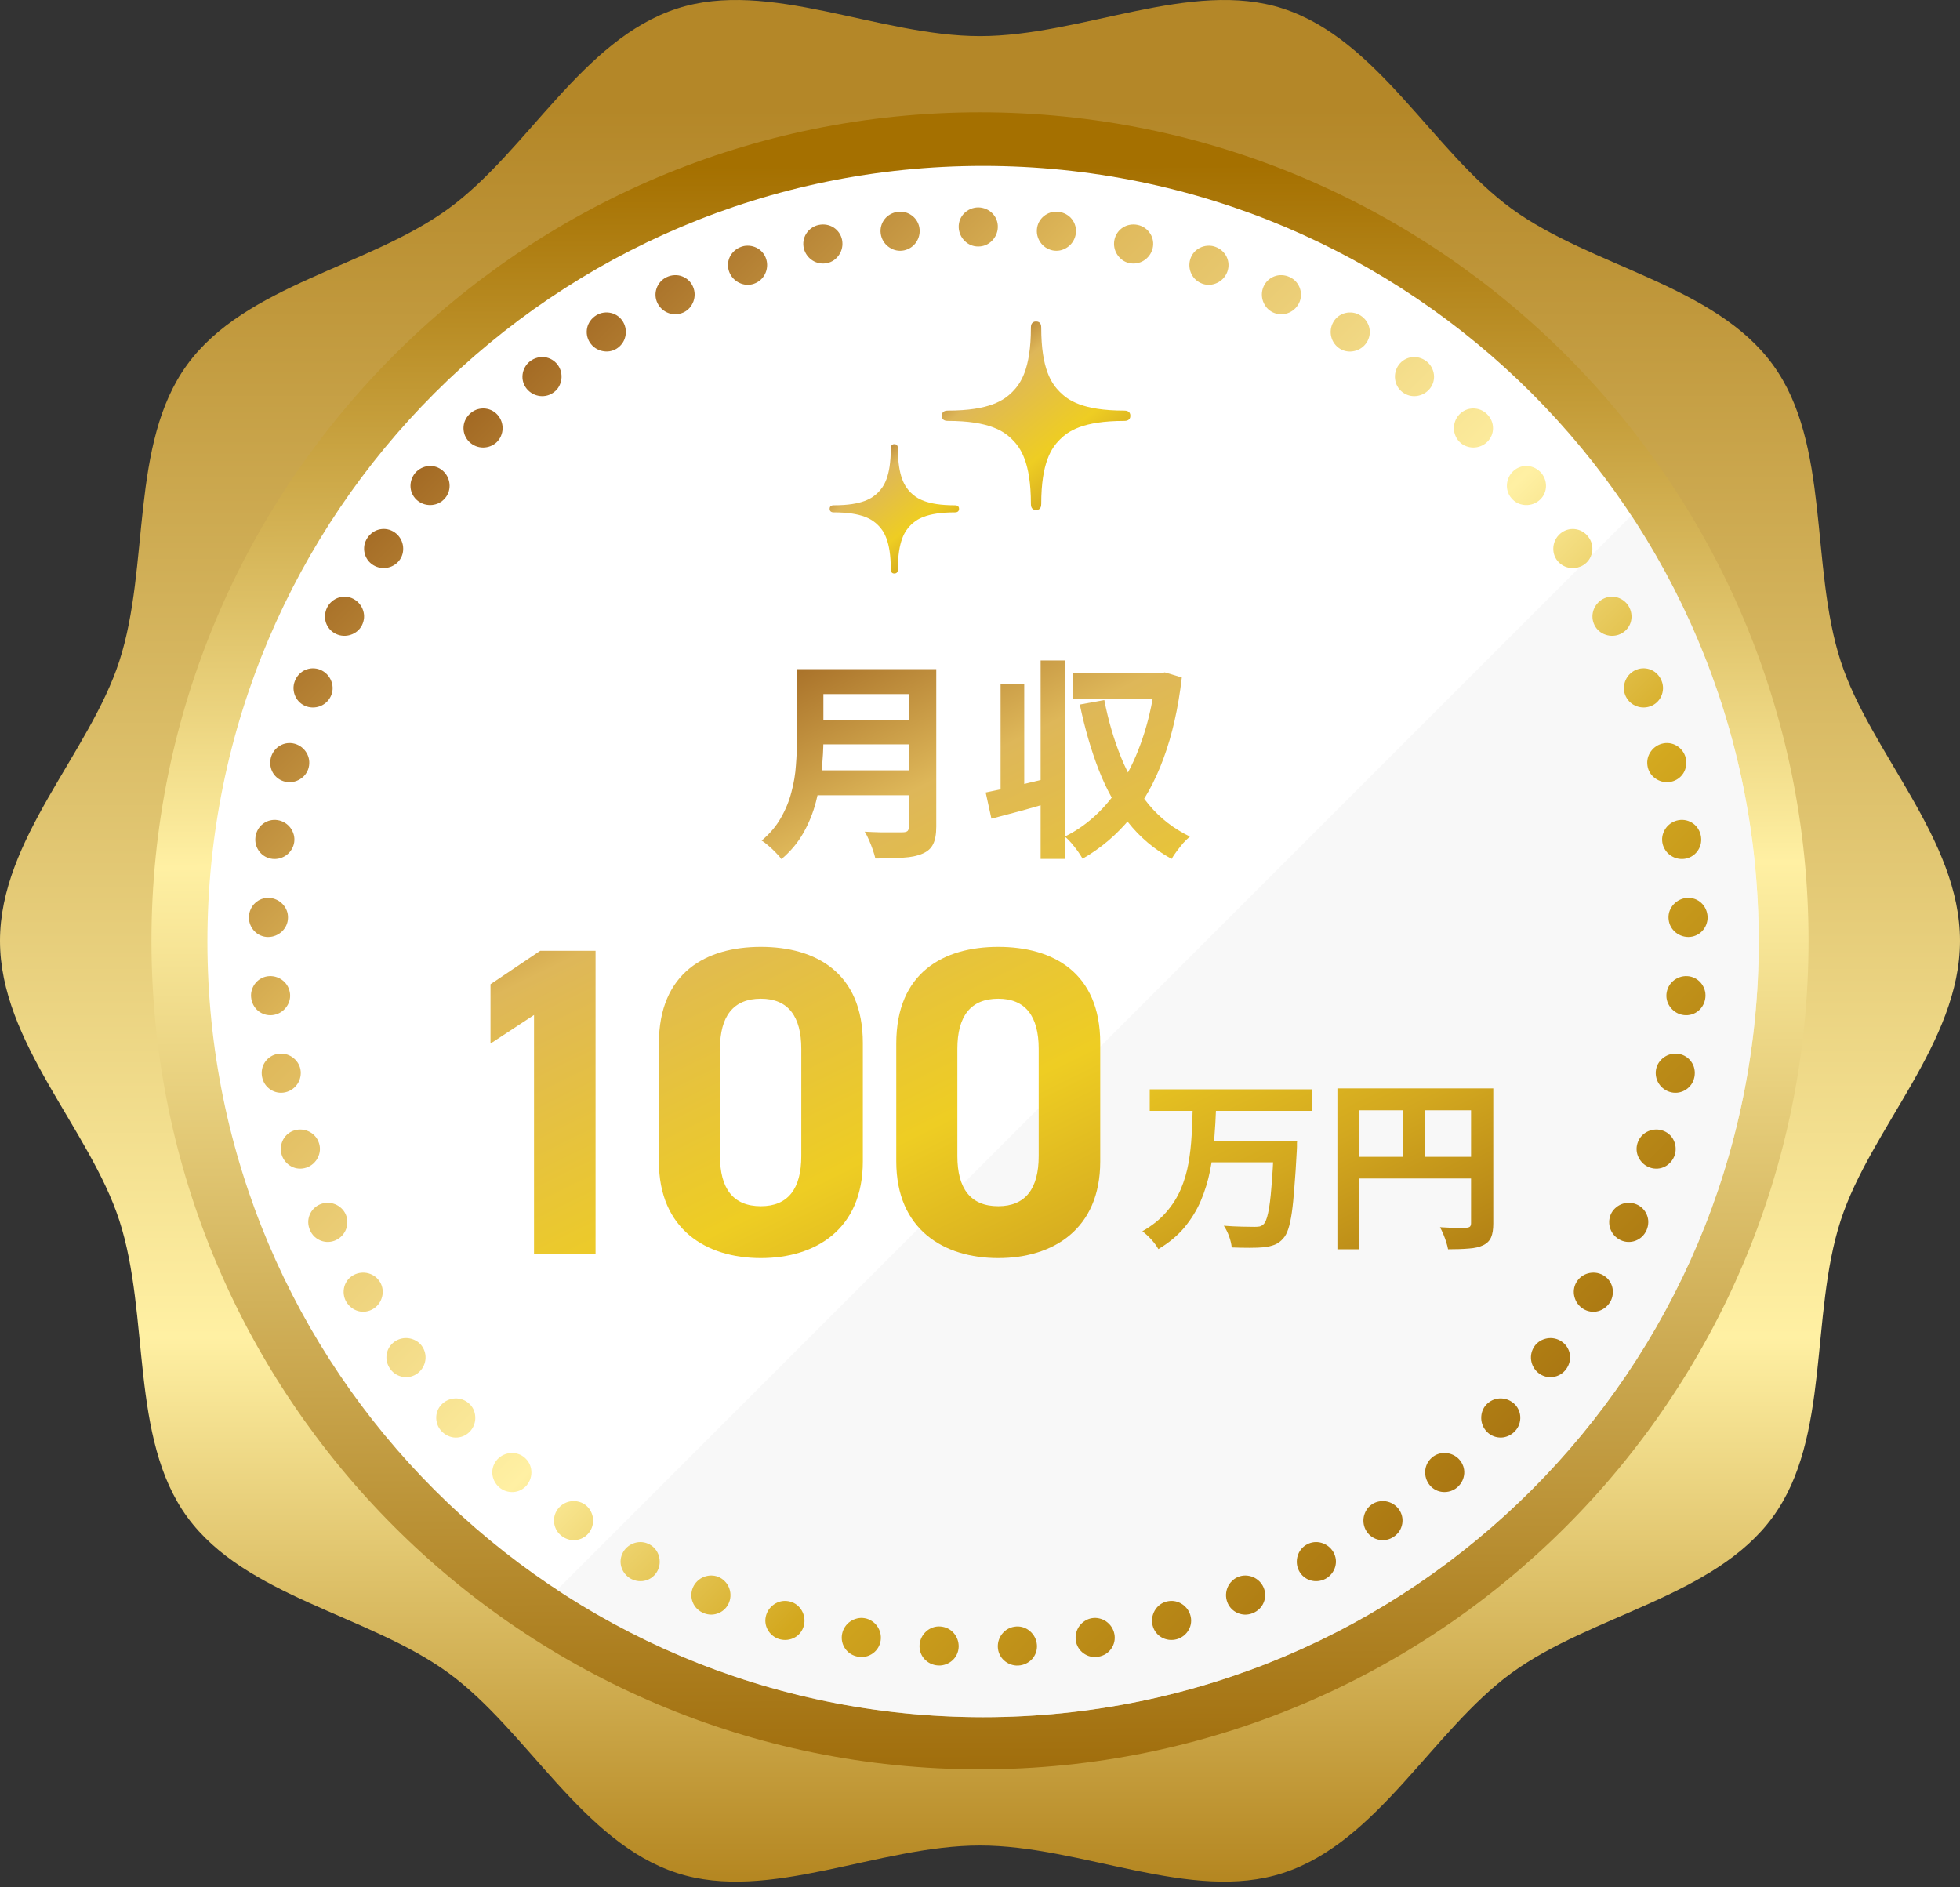
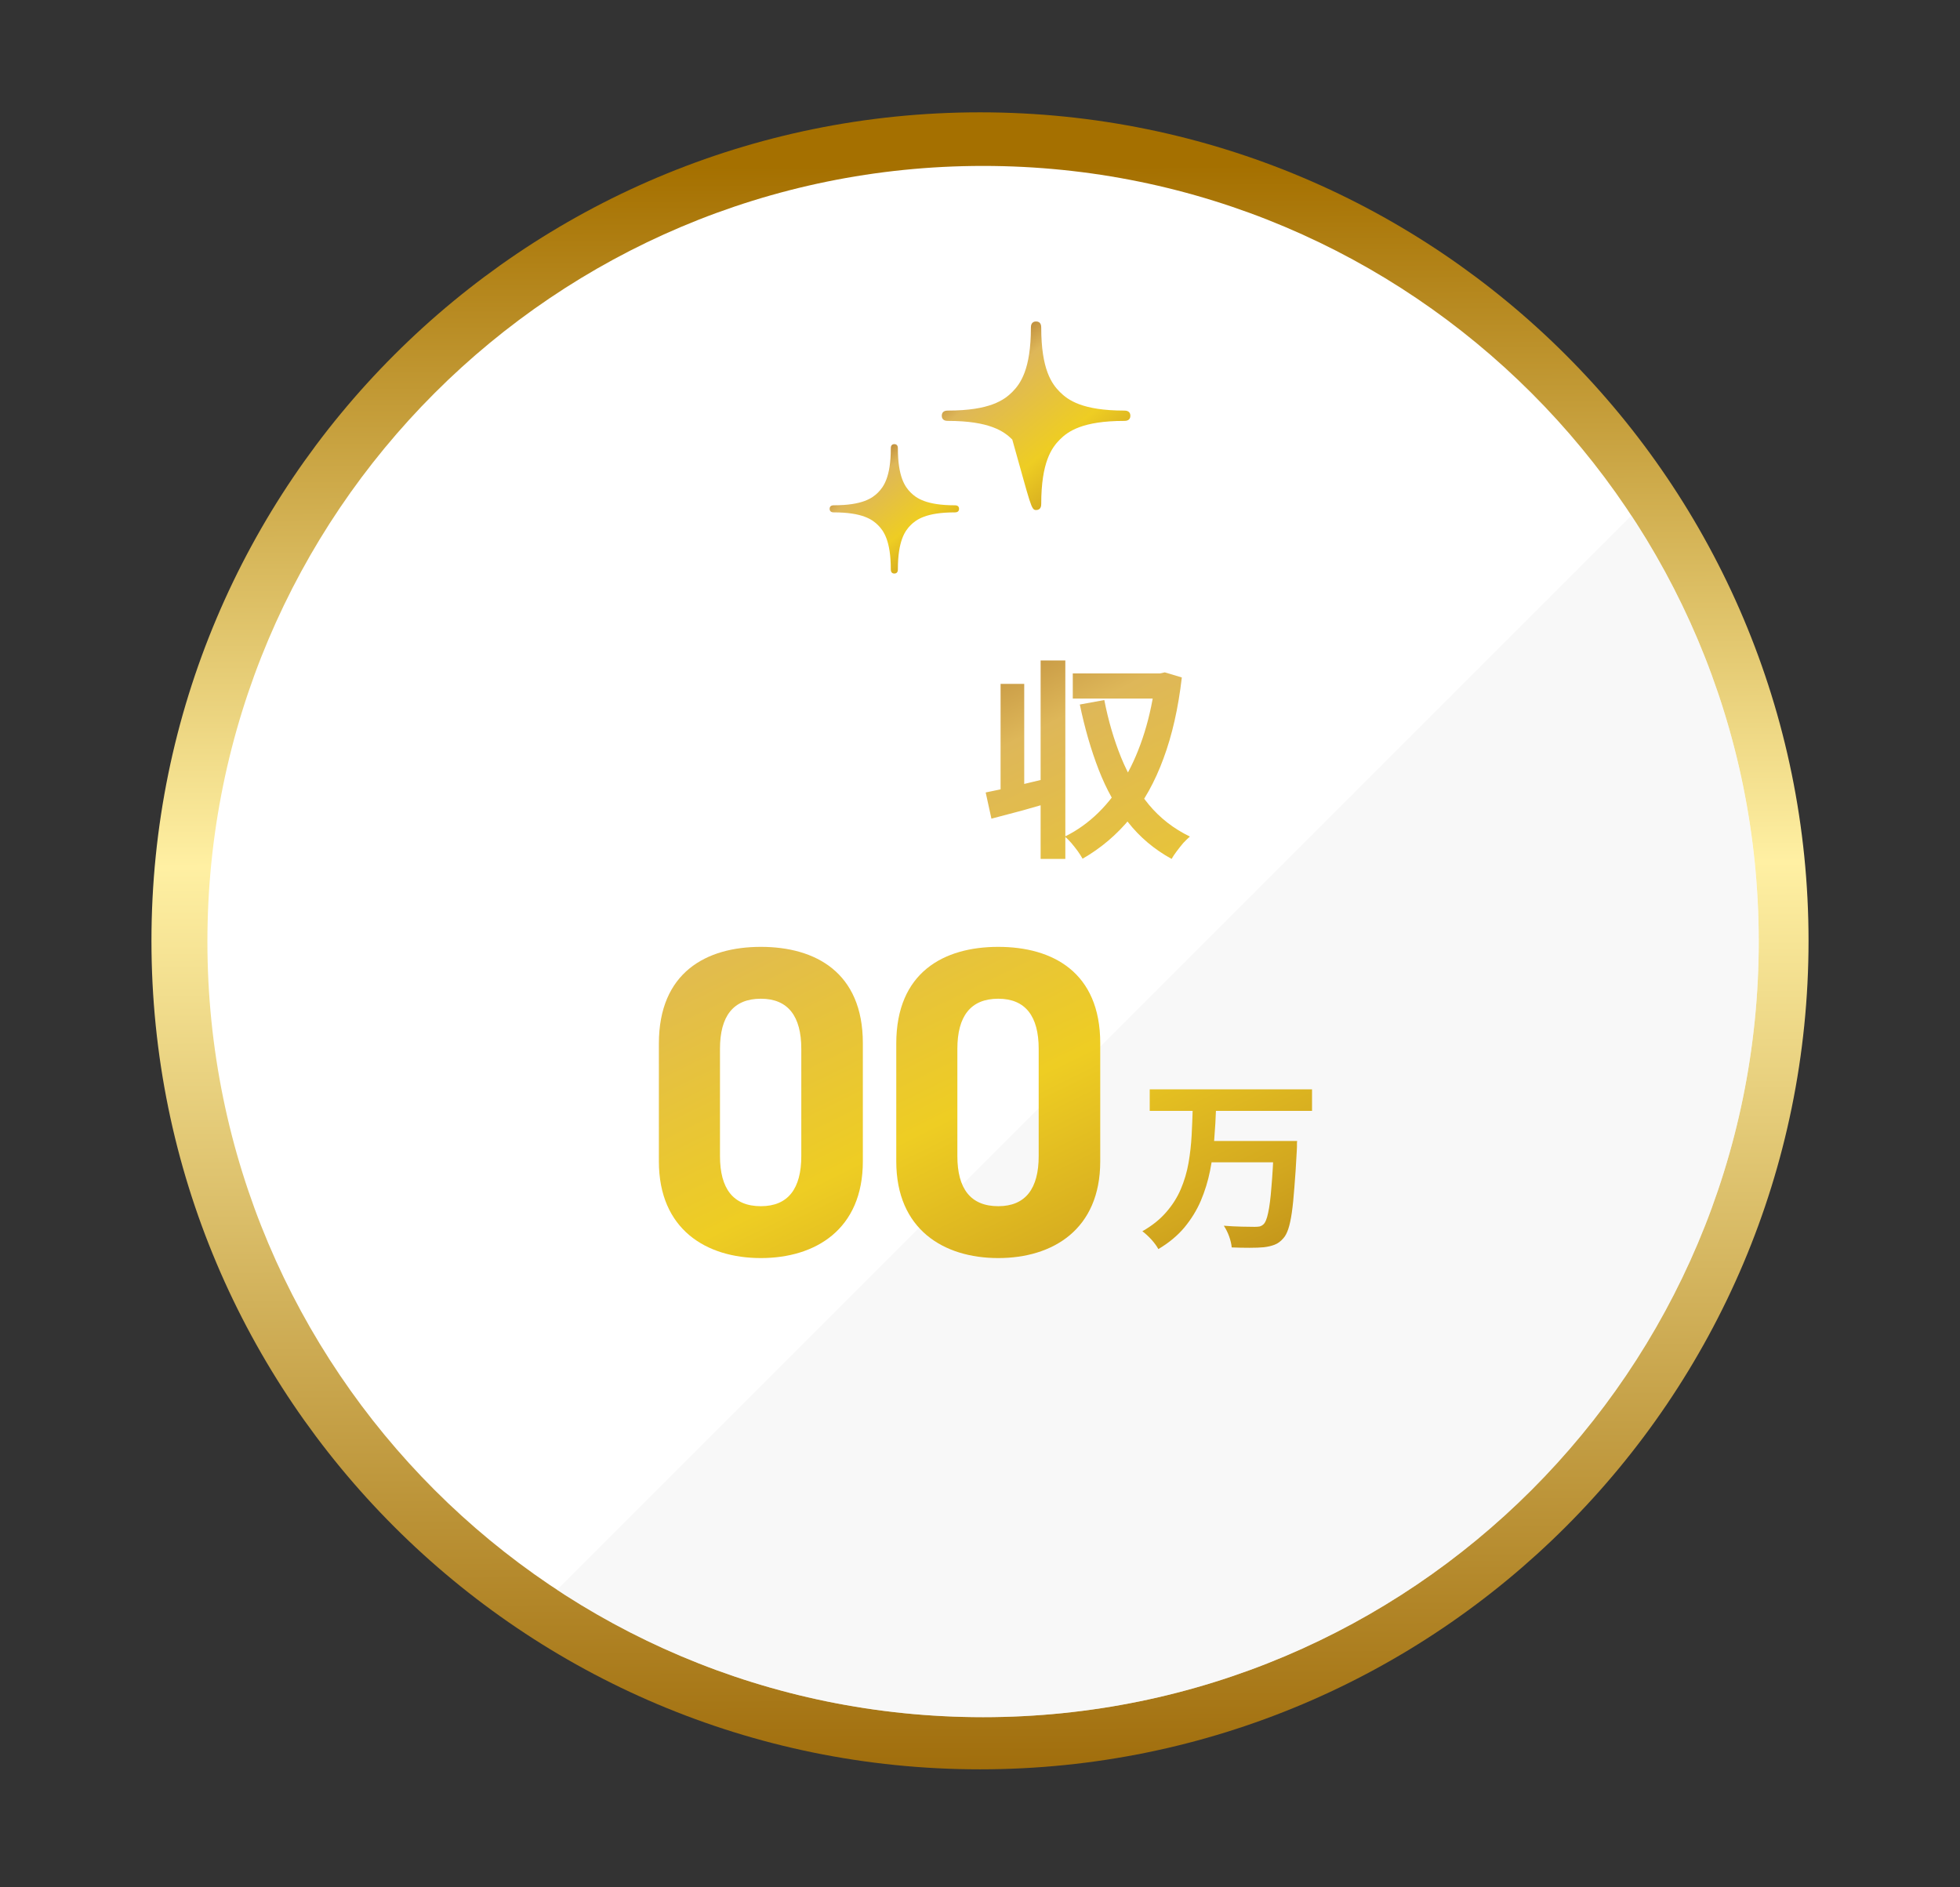
<svg xmlns="http://www.w3.org/2000/svg" width="189" height="182" viewBox="0 0 189 182" fill="none">
  <rect x="0" y="0" width="189" height="182" fill="#333333" stroke="none" />
  <g clip-path="url(#clip0_854_1567)">
-     <path d="M189 90.725C189 100.528 180.366 108.847 177.494 117.692C174.517 126.86 176.511 138.645 170.957 146.275C165.348 153.982 153.486 155.703 145.78 161.311C138.149 166.865 132.878 177.646 123.71 180.623C114.865 183.495 104.304 177.966 94.501 177.966C84.697 177.966 74.136 183.495 65.291 180.623C56.123 177.646 50.852 166.865 43.222 161.311C35.515 155.702 23.652 153.982 18.044 146.275C12.491 138.645 14.483 126.86 11.507 117.692C8.634 108.847 0 100.528 0 90.725C0 80.922 8.634 72.604 11.506 63.759C14.483 54.591 12.489 42.806 18.043 35.175C23.652 27.468 35.514 25.747 43.221 20.139C50.852 14.586 56.123 3.804 65.291 0.827C74.136 -2.045 84.697 3.485 94.501 3.485C104.304 3.485 114.865 -2.045 123.71 0.827C132.878 3.804 138.149 14.586 145.78 20.139C153.486 25.747 165.349 27.468 170.957 35.175C176.511 42.806 174.518 54.591 177.494 63.759C180.366 72.604 189 80.923 189 90.725Z" fill="url(#paint0_linear_854_1567)" />
    <path d="M94.5 170.622C138.625 170.622 174.395 134.851 174.395 90.727C174.395 46.602 138.625 10.832 94.5 10.832C50.376 10.832 14.605 46.602 14.605 90.727C14.605 134.851 50.376 170.622 94.5 170.622Z" fill="url(#paint1_linear_854_1567)" />
    <path d="M94.5 161.555C133.617 161.555 165.328 129.844 165.328 90.727C165.328 51.609 133.617 19.898 94.5 19.898C55.383 19.898 23.672 51.609 23.672 90.727C23.672 129.844 55.383 161.555 94.5 161.555Z" fill="url(#paint2_linear_854_1567)" />
    <path d="M94.796 165.592C136.105 165.592 169.592 132.105 169.592 90.796C169.592 49.487 136.105 16 94.796 16C53.487 16 20 49.487 20 90.796C20 132.105 53.487 165.592 94.796 165.592Z" fill="white" />
    <g opacity="0.5">
      <path d="M169.593 90.797C169.593 132.106 136.106 165.593 94.797 165.593C79.624 165.593 65.506 161.075 53.715 153.311L157.311 49.715C165.074 61.506 169.593 75.624 169.593 90.797Z" fill="#F2F2F2" />
    </g>
-     <path d="M164.446 95.775C164.46 95.903 164.461 96.034 164.45 96.167C164.402 96.701 164.149 97.165 163.779 97.476C163.402 97.788 162.908 97.948 162.391 97.891C161.873 97.835 161.43 97.574 161.128 97.208C160.819 96.84 160.649 96.364 160.694 95.86C160.705 95.734 160.729 95.611 160.765 95.494C160.798 95.377 160.842 95.265 160.896 95.158C161.006 94.945 161.155 94.756 161.336 94.6C161.698 94.287 162.181 94.103 162.701 94.13C163.22 94.159 163.677 94.396 163.996 94.765C164.156 94.949 164.279 95.165 164.361 95.404C164.401 95.522 164.43 95.647 164.447 95.775H164.446ZM163.278 102.725C163.228 102.611 163.167 102.504 163.097 102.404C162.819 102.002 162.389 101.714 161.874 101.63C161.361 101.545 160.861 101.676 160.471 101.948C160.373 102.016 160.283 102.092 160.2 102.177C160.116 102.262 160.038 102.354 159.971 102.453C159.835 102.651 159.739 102.879 159.691 103.128C159.643 103.377 159.651 103.624 159.7 103.859C159.746 104.093 159.839 104.315 159.971 104.515C160.234 104.913 160.649 105.221 161.156 105.335C161.664 105.448 162.17 105.344 162.577 105.074C162.78 104.94 162.96 104.765 163.103 104.557C163.242 104.35 163.34 104.109 163.391 103.846C163.442 103.583 163.438 103.323 163.387 103.078C163.362 102.955 163.326 102.837 163.278 102.725ZM161.361 109.897C161.247 109.683 161.092 109.493 160.903 109.338C160.713 109.183 160.486 109.065 160.236 108.994C159.985 108.923 159.735 108.907 159.491 108.936C159.248 108.964 159.013 109.039 158.802 109.152C158.59 109.266 158.401 109.417 158.247 109.6C158.17 109.691 158.102 109.792 158.044 109.899C158.014 109.953 157.988 110.008 157.965 110.065C157.942 110.122 157.92 110.181 157.901 110.241C157.745 110.723 157.804 111.224 158.023 111.65C158.079 111.757 158.143 111.859 158.218 111.954C158.293 112.05 158.374 112.139 158.464 112.22C158.646 112.382 158.864 112.512 159.11 112.596C159.356 112.681 159.609 112.711 159.853 112.693C159.976 112.684 160.098 112.662 160.214 112.63C160.33 112.596 160.444 112.551 160.551 112.496C160.981 112.273 161.332 111.876 161.498 111.367C161.519 111.303 161.535 111.239 161.547 111.175C161.56 111.11 161.569 111.046 161.574 110.981C161.586 110.852 161.586 110.726 161.573 110.601C161.547 110.351 161.475 110.113 161.36 109.899L161.361 109.897ZM157.783 116.129C157.301 115.933 156.786 115.95 156.344 116.129C156.122 116.218 155.924 116.349 155.746 116.513C155.569 116.677 155.425 116.878 155.323 117.11C155.221 117.342 155.174 117.584 155.172 117.825C155.166 118.064 155.207 118.301 155.291 118.525C155.458 118.971 155.796 119.363 156.267 119.586C156.737 119.809 157.252 119.818 157.71 119.645C157.938 119.559 158.152 119.427 158.336 119.257C158.517 119.084 158.666 118.872 158.775 118.627C158.882 118.382 158.936 118.127 158.941 117.877C158.949 117.628 158.896 117.38 158.806 117.154C158.623 116.7 158.267 116.326 157.785 116.13L157.783 116.129ZM154.564 122.952C154.108 122.705 153.591 122.664 153.129 122.791C152.899 122.854 152.681 122.961 152.49 123.106C152.395 123.178 152.306 123.26 152.226 123.353C152.186 123.399 152.147 123.447 152.112 123.497C152.076 123.548 152.04 123.599 152.008 123.655C151.75 124.09 151.699 124.593 151.82 125.057C151.835 125.115 151.853 125.173 151.874 125.23C151.895 125.286 151.917 125.342 151.941 125.396C151.991 125.504 152.052 125.61 152.123 125.709C152.265 125.908 152.448 126.082 152.669 126.218C152.891 126.355 153.129 126.44 153.373 126.476C153.494 126.494 153.618 126.499 153.739 126.494C153.8 126.491 153.861 126.485 153.921 126.476C153.98 126.467 154.039 126.454 154.099 126.439C154.568 126.316 154.996 126.006 155.269 125.544C155.302 125.486 155.333 125.428 155.362 125.369C155.387 125.308 155.411 125.248 155.431 125.187C155.471 125.065 155.498 124.94 155.514 124.816C155.543 124.567 155.525 124.318 155.461 124.084C155.332 123.615 155.023 123.205 154.564 122.956V122.952ZM150.603 129.375C150.175 129.078 149.669 128.982 149.2 129.06C149.081 129.079 148.969 129.112 148.854 129.15C148.741 129.19 148.633 129.241 148.528 129.302C148.321 129.425 148.136 129.589 147.987 129.794C147.693 130.206 147.577 130.692 147.645 131.166C147.712 131.639 147.956 132.095 148.367 132.415C148.777 132.735 149.278 132.856 149.762 132.788C150.244 132.718 150.711 132.464 151.023 132.027C151.181 131.811 151.289 131.573 151.348 131.331C151.378 131.21 151.395 131.088 151.4 130.965C151.406 130.844 151.396 130.719 151.377 130.599C151.297 130.116 151.031 129.672 150.603 129.376V129.375ZM145.967 135.327C145.574 134.985 145.08 134.832 144.602 134.856C144.364 134.868 144.129 134.925 143.911 135.026C143.857 135.052 143.804 135.079 143.753 135.11C143.701 135.141 143.651 135.175 143.601 135.209C143.5 135.28 143.406 135.361 143.32 135.454C143.147 135.64 143.021 135.852 142.941 136.078C142.901 136.191 142.871 136.307 142.855 136.426C142.846 136.485 142.84 136.545 142.836 136.605C142.833 136.664 142.831 136.724 142.833 136.783C142.846 137.259 143.036 137.737 143.409 138.1C143.781 138.464 144.267 138.64 144.757 138.626C144.817 138.625 144.879 138.62 144.94 138.612C145 138.604 145.06 138.593 145.12 138.578C145.239 138.55 145.356 138.51 145.471 138.457C145.698 138.353 145.91 138.202 146.093 138.006C146.185 137.908 146.264 137.804 146.332 137.694C146.365 137.64 146.395 137.583 146.422 137.525C146.449 137.467 146.472 137.409 146.493 137.35C146.575 137.113 146.612 136.866 146.599 136.622C146.574 136.135 146.36 135.667 145.968 135.325L145.967 135.327ZM141.091 141.374C141.01 141.142 140.88 140.924 140.705 140.732C140.528 140.541 140.322 140.394 140.1 140.293C139.989 140.242 139.875 140.202 139.759 140.174C139.643 140.146 139.524 140.129 139.404 140.12C138.925 140.09 138.441 140.236 138.063 140.572C138.015 140.615 137.971 140.659 137.928 140.704C137.886 140.749 137.846 140.795 137.809 140.843C137.734 140.94 137.669 141.041 137.617 141.148C137.511 141.364 137.448 141.597 137.43 141.835C137.394 142.312 137.533 142.812 137.863 143.213C138.194 143.617 138.655 143.842 139.141 143.878C139.384 143.896 139.632 143.868 139.871 143.791C139.991 143.752 140.107 143.702 140.22 143.64C140.277 143.609 140.332 143.574 140.385 143.537C140.438 143.498 140.489 143.457 140.54 143.413C140.941 143.057 141.164 142.578 141.194 142.094C141.202 141.975 141.197 141.851 141.18 141.73C141.164 141.609 141.134 141.49 141.093 141.374H141.091ZM133.655 144.778C133.419 144.738 133.179 144.744 132.946 144.795C132.71 144.842 132.48 144.936 132.273 145.081C132.064 145.225 131.897 145.406 131.769 145.611C131.737 145.662 131.708 145.715 131.681 145.768C131.654 145.821 131.63 145.875 131.607 145.93C131.563 146.04 131.529 146.154 131.506 146.272C131.416 146.74 131.498 147.249 131.783 147.684C132.068 148.12 132.504 148.397 132.983 148.49C133.103 148.513 133.225 148.525 133.349 148.525C133.411 148.525 133.473 148.522 133.535 148.516C133.597 148.509 133.657 148.499 133.718 148.485C133.961 148.432 134.201 148.33 134.421 148.178C134.642 148.026 134.821 147.836 134.956 147.628C135.089 147.415 135.175 147.179 135.217 146.938C135.298 146.456 135.191 145.952 134.882 145.533C134.572 145.114 134.124 144.859 133.653 144.779L133.655 144.778ZM128.571 149.667C128.441 149.441 128.271 149.254 128.078 149.106C127.883 148.958 127.663 148.847 127.433 148.781C126.972 148.647 126.47 148.688 126.027 148.933C125.579 149.169 125.273 149.57 125.133 150.029C125.098 150.143 125.073 150.262 125.06 150.382C125.048 150.503 125.044 150.623 125.053 150.744C125.071 150.986 125.135 151.231 125.252 151.463C125.37 151.695 125.53 151.892 125.719 152.051C125.813 152.13 125.916 152.2 126.022 152.257C126.129 152.314 126.241 152.36 126.357 152.396C126.821 152.537 127.349 152.497 127.824 152.247C128.293 151.988 128.614 151.565 128.749 151.099C128.816 150.865 128.839 150.622 128.81 150.377C128.78 150.132 128.701 149.891 128.571 149.665V149.667ZM120.808 152.072C120.369 151.898 119.861 151.872 119.393 152.064C119.159 152.159 118.955 152.3 118.786 152.471C118.616 152.637 118.479 152.837 118.384 153.056C118.193 153.493 118.162 154.009 118.345 154.497C118.527 154.984 118.892 155.35 119.339 155.545C119.563 155.643 119.807 155.697 120.058 155.704C120.308 155.706 120.564 155.657 120.812 155.557C121.309 155.353 121.678 154.979 121.86 154.522C122.044 154.069 122.05 153.553 121.841 153.076C121.631 152.599 121.249 152.252 120.808 152.073V152.072ZM114.418 155.07C114.261 154.881 114.07 154.725 113.86 154.611C113.65 154.495 113.421 154.42 113.182 154.39C113.064 154.376 112.942 154.374 112.821 154.384C112.7 154.393 112.578 154.419 112.455 154.45C111.967 154.581 111.58 154.905 111.343 155.322C111.284 155.427 111.233 155.537 111.195 155.651C111.155 155.764 111.125 155.881 111.107 156.001C111.071 156.242 111.08 156.495 111.145 156.748C111.208 157 111.32 157.228 111.469 157.423C111.544 157.521 111.628 157.611 111.719 157.691C111.811 157.77 111.91 157.841 112.016 157.9C112.437 158.14 112.962 158.216 113.479 158.075C113.609 158.042 113.729 157.989 113.843 157.929C113.957 157.869 114.064 157.799 114.162 157.721C114.356 157.563 114.516 157.371 114.633 157.159C114.751 156.946 114.826 156.712 114.851 156.469C114.877 156.227 114.853 155.972 114.775 155.724C114.698 155.475 114.574 155.256 114.417 155.068L114.418 155.07ZM106.675 156.362C106.577 156.294 106.474 156.236 106.364 156.187C106.255 156.138 106.142 156.102 106.025 156.072C105.792 156.014 105.544 156.001 105.294 156.043C105.044 156.084 104.815 156.175 104.613 156.306C104.512 156.371 104.417 156.443 104.329 156.523C104.241 156.605 104.163 156.693 104.092 156.789C103.81 157.173 103.666 157.669 103.736 158.185C103.806 158.7 104.082 159.137 104.476 159.427C104.574 159.499 104.681 159.563 104.792 159.615C104.904 159.668 105.021 159.712 105.142 159.739C105.386 159.796 105.645 159.806 105.909 159.762C106.173 159.718 106.416 159.624 106.628 159.493C106.734 159.428 106.832 159.35 106.921 159.263C107.01 159.177 107.09 159.084 107.159 158.984C107.439 158.583 107.559 158.08 107.458 157.57C107.359 157.06 107.063 156.635 106.672 156.364L106.675 156.362ZM99.781 157.879C99.668 157.663 99.518 157.475 99.337 157.313C98.978 156.994 98.507 156.813 98.001 156.846C97.748 156.865 97.51 156.922 97.293 157.027C97.078 157.13 96.885 157.276 96.723 157.453C96.401 157.806 96.204 158.285 96.218 158.806C96.232 159.327 96.457 159.789 96.817 160.117C96.998 160.28 97.211 160.411 97.446 160.497C97.682 160.582 97.94 160.63 98.207 160.61C98.742 160.577 99.212 160.336 99.534 159.974C99.695 159.794 99.819 159.577 99.898 159.345C99.977 159.111 100.009 158.86 99.987 158.6C99.966 158.341 99.893 158.098 99.781 157.882V157.879ZM91.368 157.025C91.153 156.92 90.913 156.862 90.66 156.843C90.155 156.811 89.684 156.992 89.324 157.311C89.145 157.472 88.993 157.66 88.881 157.877C88.769 158.093 88.696 158.335 88.674 158.595C88.654 158.854 88.686 159.106 88.763 159.34C88.842 159.573 88.966 159.789 89.127 159.968C89.449 160.331 89.919 160.572 90.454 160.605C90.721 160.625 90.979 160.578 91.215 160.492C91.451 160.405 91.663 160.275 91.844 160.112C92.203 159.784 92.429 159.321 92.443 158.801C92.457 158.28 92.26 157.802 91.938 157.447C91.777 157.271 91.583 157.125 91.368 157.022V157.025ZM84.334 156.523C84.246 156.442 84.152 156.371 84.05 156.306C83.848 156.175 83.618 156.084 83.368 156.043C83.118 156.001 82.872 156.014 82.637 156.072C82.52 156.102 82.408 156.139 82.298 156.187C82.19 156.235 82.086 156.294 81.988 156.362C81.597 156.634 81.301 157.058 81.201 157.569C81.102 158.079 81.221 158.582 81.501 158.983C81.57 159.083 81.65 159.177 81.739 159.262C81.828 159.349 81.926 159.427 82.032 159.492C82.243 159.623 82.487 159.717 82.751 159.761C83.015 159.805 83.275 159.794 83.518 159.738C83.639 159.711 83.757 159.667 83.868 159.614C83.98 159.561 84.086 159.498 84.184 159.426C84.578 159.137 84.853 158.699 84.924 158.183C84.995 157.668 84.85 157.172 84.568 156.788C84.497 156.692 84.418 156.603 84.331 156.522L84.334 156.523ZM77.469 155.651C77.429 155.536 77.38 155.427 77.321 155.322C77.084 154.905 76.697 154.581 76.209 154.45C76.086 154.417 75.965 154.393 75.842 154.384C75.721 154.374 75.6 154.376 75.481 154.39C75.244 154.419 75.014 154.495 74.804 154.611C74.594 154.727 74.404 154.881 74.246 155.07C74.088 155.259 73.965 155.477 73.887 155.726C73.81 155.973 73.785 156.228 73.811 156.471C73.837 156.713 73.912 156.947 74.029 157.16C74.146 157.373 74.306 157.565 74.501 157.722C74.599 157.801 74.704 157.871 74.819 157.931C74.934 157.99 75.054 158.043 75.184 158.076C75.701 158.217 76.225 158.14 76.647 157.901C76.752 157.842 76.852 157.771 76.943 157.692C77.035 157.612 77.118 157.522 77.193 157.424C77.343 157.228 77.455 157 77.518 156.749C77.581 156.496 77.591 156.244 77.555 156.003C77.537 155.881 77.508 155.765 77.468 155.652L77.469 155.651ZM69.877 152.471C69.709 152.3 69.505 152.159 69.27 152.064C68.803 151.872 68.295 151.898 67.855 152.072C67.415 152.251 67.033 152.599 66.823 153.074C66.613 153.551 66.618 154.067 66.804 154.52C66.985 154.978 67.355 155.352 67.851 155.555C68.099 155.656 68.355 155.705 68.604 155.702C68.856 155.696 69.1 155.642 69.323 155.544C69.772 155.349 70.135 154.983 70.317 154.496C70.499 154.009 70.468 153.493 70.278 153.055C70.183 152.836 70.048 152.637 69.876 152.47L69.877 152.471ZM63.53 150.029C63.391 149.57 63.084 149.169 62.635 148.933C62.192 148.688 61.691 148.647 61.229 148.781C60.998 148.847 60.778 148.958 60.585 149.106C60.392 149.253 60.221 149.441 60.091 149.667C59.961 149.892 59.882 150.133 59.853 150.378C59.823 150.622 59.846 150.865 59.913 151.1C60.049 151.565 60.37 151.989 60.839 152.248C61.313 152.498 61.84 152.538 62.305 152.398C62.421 152.363 62.534 152.316 62.641 152.258C62.748 152.202 62.849 152.131 62.943 152.052C63.133 151.894 63.291 151.697 63.41 151.465C63.527 151.233 63.593 150.988 63.61 150.745C63.619 150.623 63.615 150.504 63.602 150.383C63.589 150.263 63.565 150.145 63.53 150.03V150.029ZM57.057 145.93C57.035 145.875 57.011 145.821 56.982 145.768C56.955 145.715 56.927 145.662 56.895 145.611C56.767 145.406 56.6 145.225 56.391 145.081C56.182 144.936 55.954 144.842 55.718 144.795C55.485 144.743 55.244 144.738 55.009 144.778C54.539 144.857 54.09 145.113 53.781 145.532C53.471 145.951 53.365 146.456 53.446 146.937C53.487 147.178 53.573 147.412 53.706 147.626C53.841 147.836 54.021 148.025 54.241 148.177C54.461 148.329 54.701 148.431 54.945 148.483C55.005 148.496 55.067 148.507 55.128 148.514C55.19 148.521 55.252 148.523 55.313 148.523C55.437 148.523 55.559 148.512 55.679 148.489C56.16 148.396 56.596 148.119 56.881 147.683C57.165 147.247 57.248 146.738 57.158 146.27C57.135 146.153 57.101 146.038 57.057 145.929V145.93ZM51.048 141.15C50.996 141.043 50.931 140.94 50.856 140.844C50.819 140.797 50.779 140.75 50.737 140.705C50.694 140.659 50.65 140.615 50.602 140.574C50.224 140.237 49.74 140.092 49.261 140.121C49.141 140.129 49.022 140.147 48.906 140.175C48.79 140.204 48.676 140.244 48.565 140.294C48.343 140.396 48.137 140.543 47.96 140.733C47.784 140.924 47.655 141.143 47.574 141.375C47.532 141.491 47.504 141.611 47.486 141.731C47.469 141.852 47.463 141.975 47.472 142.096C47.503 142.579 47.726 143.06 48.127 143.414C48.177 143.458 48.228 143.501 48.281 143.538C48.334 143.575 48.391 143.61 48.446 143.641C48.558 143.703 48.676 143.755 48.795 143.792C49.034 143.869 49.283 143.898 49.525 143.88C50.011 143.843 50.472 143.618 50.804 143.215C51.133 142.814 51.274 142.314 51.237 141.837C51.219 141.598 51.155 141.364 51.05 141.15H51.048ZM45.809 136.427C45.791 136.309 45.763 136.193 45.723 136.079C45.643 135.852 45.517 135.64 45.344 135.456C45.258 135.363 45.163 135.282 45.063 135.211C45.013 135.176 44.962 135.142 44.911 135.111C44.859 135.08 44.806 135.052 44.752 135.028C44.536 134.927 44.301 134.87 44.062 134.857C43.585 134.833 43.09 134.986 42.697 135.328C42.303 135.669 42.09 136.139 42.066 136.625C42.055 136.868 42.09 137.116 42.172 137.353C42.193 137.412 42.216 137.47 42.243 137.528C42.27 137.586 42.3 137.643 42.333 137.697C42.4 137.806 42.48 137.911 42.572 138.009C42.755 138.205 42.966 138.355 43.194 138.46C43.307 138.511 43.425 138.553 43.545 138.581C43.604 138.595 43.664 138.607 43.725 138.615C43.786 138.622 43.848 138.626 43.908 138.629C44.398 138.642 44.884 138.465 45.256 138.103C45.629 137.739 45.821 137.261 45.832 136.786C45.834 136.726 45.832 136.667 45.828 136.608C45.825 136.548 45.819 136.488 45.81 136.429L45.809 136.427ZM40.134 129.301C40.031 129.241 39.922 129.189 39.808 129.149C39.695 129.11 39.581 129.078 39.463 129.059C38.994 128.98 38.487 129.077 38.059 129.373C37.631 129.67 37.366 130.113 37.286 130.596C37.267 130.716 37.256 130.841 37.263 130.963C37.268 131.085 37.286 131.207 37.314 131.329C37.374 131.571 37.48 131.808 37.639 132.025C37.951 132.46 38.42 132.715 38.901 132.785C39.384 132.855 39.884 132.733 40.295 132.412C40.707 132.092 40.95 131.637 41.017 131.164C41.086 130.689 40.969 130.203 40.676 129.791C40.526 129.586 40.342 129.422 40.134 129.3V129.301ZM36.551 123.497C36.515 123.447 36.478 123.398 36.438 123.353C36.358 123.262 36.269 123.179 36.174 123.106C35.983 122.96 35.766 122.854 35.534 122.791C35.073 122.664 34.555 122.706 34.1 122.952C33.641 123.201 33.33 123.611 33.203 124.08C33.138 124.315 33.119 124.563 33.15 124.812C33.165 124.937 33.193 125.061 33.232 125.183C33.252 125.245 33.275 125.306 33.302 125.365C33.329 125.424 33.36 125.484 33.395 125.54C33.667 126.002 34.096 126.312 34.565 126.435C34.623 126.45 34.682 126.463 34.743 126.472C34.802 126.481 34.864 126.488 34.925 126.49C35.047 126.497 35.17 126.49 35.291 126.472C35.534 126.436 35.773 126.351 35.995 126.214C36.216 126.078 36.399 125.904 36.541 125.705C36.612 125.606 36.672 125.502 36.723 125.392C36.748 125.338 36.77 125.282 36.79 125.226C36.81 125.169 36.828 125.111 36.844 125.053C36.965 124.588 36.913 124.086 36.656 123.651C36.623 123.597 36.589 123.544 36.553 123.494L36.551 123.497ZM33.492 117.825C33.49 117.584 33.441 117.342 33.341 117.11C33.239 116.878 33.094 116.678 32.918 116.513C32.74 116.349 32.542 116.218 32.32 116.129C31.879 115.95 31.362 115.933 30.88 116.129C30.398 116.325 30.043 116.699 29.86 117.152C29.769 117.379 29.716 117.627 29.724 117.875C29.729 118.125 29.783 118.379 29.89 118.625C29.997 118.87 30.148 119.083 30.329 119.256C30.513 119.426 30.727 119.557 30.955 119.644C31.413 119.816 31.928 119.807 32.398 119.584C32.869 119.361 33.207 118.97 33.374 118.524C33.458 118.301 33.499 118.064 33.493 117.824L33.492 117.825ZM30.446 111.954C30.521 111.859 30.585 111.757 30.64 111.65C30.861 111.224 30.92 110.722 30.763 110.241C30.742 110.181 30.722 110.123 30.698 110.065C30.675 110.008 30.648 109.953 30.62 109.899C30.562 109.792 30.494 109.691 30.416 109.6C30.262 109.417 30.073 109.264 29.862 109.152C29.651 109.039 29.416 108.965 29.172 108.936C28.929 108.907 28.678 108.923 28.427 108.994C28.177 109.065 27.952 109.183 27.761 109.338C27.572 109.493 27.417 109.682 27.302 109.897C27.188 110.111 27.116 110.351 27.09 110.6C27.077 110.725 27.077 110.852 27.088 110.98C27.095 111.044 27.104 111.109 27.116 111.173C27.127 111.238 27.144 111.302 27.164 111.365C27.329 111.874 27.68 112.271 28.112 112.494C28.22 112.55 28.332 112.595 28.448 112.628C28.564 112.662 28.687 112.682 28.809 112.692C29.054 112.71 29.306 112.679 29.553 112.595C29.799 112.51 30.015 112.38 30.198 112.219C30.29 112.137 30.371 112.048 30.445 111.953L30.446 111.954ZM27.506 105.335C28.014 105.221 28.429 104.913 28.692 104.515C28.823 104.315 28.916 104.093 28.962 103.859C29.011 103.624 29.02 103.377 28.971 103.128C28.924 102.879 28.827 102.653 28.692 102.453C28.625 102.354 28.546 102.261 28.462 102.177C28.38 102.092 28.288 102.015 28.192 101.948C27.801 101.676 27.302 101.545 26.788 101.63C26.275 101.716 25.845 102.002 25.565 102.404C25.495 102.504 25.435 102.611 25.384 102.725C25.335 102.838 25.299 102.955 25.275 103.078C25.225 103.323 25.221 103.583 25.271 103.846C25.323 104.109 25.421 104.35 25.56 104.557C25.703 104.765 25.882 104.939 26.086 105.074C26.493 105.344 26.998 105.448 27.506 105.335ZM26.274 97.891C26.792 97.835 27.235 97.574 27.537 97.208C27.846 96.84 28.016 96.364 27.971 95.86C27.96 95.734 27.936 95.611 27.9 95.494C27.867 95.377 27.823 95.265 27.769 95.158C27.659 94.945 27.51 94.756 27.329 94.6C26.967 94.287 26.484 94.103 25.965 94.13C25.445 94.159 24.988 94.396 24.669 94.765C24.509 94.949 24.386 95.165 24.304 95.404C24.265 95.522 24.235 95.647 24.218 95.775C24.204 95.903 24.203 96.034 24.214 96.167C24.262 96.701 24.515 97.165 24.884 97.476C25.262 97.788 25.756 97.948 26.273 97.891H26.274ZM25.859 90.358C26.38 90.358 26.852 90.148 27.198 89.815C27.371 89.649 27.511 89.452 27.609 89.234C27.658 89.125 27.697 89.01 27.724 88.891C27.751 88.773 27.764 88.649 27.77 88.523C27.79 88.016 27.596 87.551 27.268 87.2C26.936 86.85 26.484 86.615 25.963 86.587C25.445 86.558 24.957 86.745 24.605 87.077C24.25 87.408 24.021 87.886 24.002 88.421C23.995 88.555 24.009 88.685 24.031 88.813C24.054 88.939 24.09 89.061 24.137 89.179C24.23 89.412 24.365 89.621 24.533 89.796C24.869 90.147 25.338 90.359 25.859 90.359V90.358ZM25.012 82.12C25.311 82.506 25.756 82.768 26.273 82.825C26.789 82.881 27.282 82.724 27.659 82.431C27.848 82.285 28.007 82.104 28.127 81.898C28.25 81.692 28.337 81.46 28.372 81.208C28.407 80.957 28.389 80.711 28.324 80.479C28.292 80.363 28.248 80.251 28.197 80.144C28.147 80.037 28.085 79.935 28.014 79.838C27.732 79.456 27.301 79.171 26.788 79.086C26.275 79.001 25.775 79.133 25.381 79.423C25.283 79.495 25.19 79.578 25.106 79.669C25.024 79.761 24.951 79.862 24.888 79.969C24.762 80.184 24.674 80.429 24.637 80.694C24.601 80.96 24.616 81.219 24.681 81.461C24.749 81.703 24.863 81.926 25.012 82.12ZM27.506 75.381C28.015 75.495 28.518 75.392 28.924 75.143C29.335 74.894 29.649 74.499 29.769 74.007C29.785 73.946 29.796 73.884 29.804 73.823C29.812 73.761 29.817 73.701 29.821 73.639C29.827 73.518 29.821 73.397 29.805 73.278C29.77 73.041 29.689 72.814 29.568 72.608C29.327 72.195 28.928 71.864 28.427 71.722C27.926 71.581 27.418 71.658 26.998 71.904C26.788 72.026 26.601 72.193 26.448 72.391C26.372 72.49 26.303 72.599 26.247 72.715C26.217 72.773 26.194 72.832 26.172 72.894C26.15 72.956 26.132 73.019 26.115 73.085C25.988 73.605 26.078 74.126 26.328 74.541C26.583 74.957 27 75.269 27.507 75.381H27.506ZM29.554 68.12C30.046 68.289 30.562 68.244 30.995 68.041C31.429 67.839 31.773 67.477 31.958 67.005C32.048 66.768 32.084 66.524 32.074 66.284C32.063 66.045 32.003 65.808 31.91 65.591C31.719 65.156 31.362 64.784 30.88 64.587C30.398 64.391 29.881 64.41 29.433 64.606C29.206 64.704 29.008 64.849 28.835 65.031C28.663 65.212 28.523 65.433 28.429 65.683C28.233 66.181 28.277 66.714 28.482 67.156C28.688 67.598 29.063 67.951 29.555 68.12H29.554ZM32.397 61.132C32.869 61.355 33.382 61.365 33.832 61.21C34.288 61.058 34.681 60.742 34.907 60.289C35.017 60.061 35.084 59.825 35.103 59.585C35.121 59.347 35.091 59.107 35.019 58.879C34.873 58.422 34.557 58.013 34.1 57.764C33.642 57.515 33.129 57.479 32.665 57.627C32.433 57.701 32.214 57.821 32.022 57.982C31.83 58.143 31.661 58.343 31.545 58.584C31.307 59.063 31.28 59.592 31.432 60.052C31.589 60.514 31.927 60.909 32.397 61.132ZM38.066 54.457C38.09 54.44 38.115 54.422 38.138 54.404C38.162 54.386 38.187 54.368 38.21 54.348C38.258 54.31 38.303 54.27 38.345 54.226C38.432 54.139 38.512 54.044 38.581 53.937C38.72 53.726 38.809 53.495 38.851 53.258C38.873 53.139 38.879 53.018 38.879 52.901C38.879 52.782 38.867 52.664 38.844 52.547C38.753 52.079 38.486 51.638 38.058 51.34C37.631 51.042 37.122 50.948 36.643 51.042C36.523 51.066 36.404 51.1 36.29 51.147C36.175 51.193 36.068 51.254 35.964 51.323C35.757 51.464 35.573 51.648 35.426 51.871C35.353 51.983 35.292 52.099 35.243 52.218C35.219 52.277 35.198 52.338 35.18 52.398C35.171 52.429 35.163 52.459 35.155 52.49C35.149 52.521 35.142 52.552 35.137 52.583C35.095 52.83 35.101 53.08 35.154 53.319C35.258 53.795 35.547 54.223 35.991 54.495C36.434 54.769 36.946 54.837 37.412 54.735C37.645 54.683 37.867 54.589 38.064 54.454L38.066 54.457ZM42.929 48.026C43.255 47.639 43.39 47.154 43.347 46.676C43.327 46.437 43.258 46.199 43.152 45.981C43.045 45.763 42.892 45.561 42.695 45.389C42.499 45.218 42.278 45.096 42.043 45.02C41.809 44.944 41.566 44.919 41.323 44.941C40.839 44.985 40.364 45.219 40.02 45.629C39.683 46.047 39.543 46.557 39.592 47.039C39.616 47.28 39.687 47.515 39.807 47.731C39.925 47.947 40.089 48.141 40.294 48.301C40.499 48.461 40.727 48.572 40.962 48.636C41.196 48.699 41.441 48.719 41.68 48.694C42.158 48.645 42.609 48.421 42.926 48.026H42.929ZM48.313 42.027C48.409 41.808 48.459 41.572 48.466 41.333C48.477 40.856 48.312 40.367 47.959 39.984C47.607 39.601 47.132 39.399 46.644 39.387C46.401 39.381 46.153 39.423 45.919 39.511C45.687 39.602 45.468 39.743 45.276 39.93C44.893 40.305 44.692 40.791 44.694 41.283C44.694 41.772 44.883 42.252 45.256 42.616C45.63 42.978 46.113 43.157 46.59 43.157C47.063 43.153 47.543 42.987 47.905 42.633C48.087 42.456 48.222 42.248 48.315 42.027H48.313ZM54.133 36.577C54.197 36.106 54.089 35.604 53.78 35.184C53.471 34.765 53.019 34.51 52.535 34.444C52.054 34.383 51.541 34.51 51.115 34.836C50.901 34.997 50.737 35.201 50.615 35.42C50.494 35.64 50.419 35.878 50.391 36.12C50.334 36.603 50.468 37.101 50.8 37.502C51.131 37.902 51.594 38.134 52.069 38.19C52.308 38.217 52.549 38.2 52.779 38.137C53.01 38.074 53.229 37.962 53.432 37.81C53.834 37.502 54.07 37.056 54.13 36.577H54.133ZM60.292 32.479C60.407 32.015 60.352 31.501 60.091 31.049C59.831 30.598 59.412 30.299 58.939 30.182C58.703 30.124 58.453 30.111 58.204 30.147C58.081 30.165 57.956 30.195 57.836 30.239C57.716 30.284 57.597 30.342 57.484 30.413C57.257 30.555 57.068 30.735 56.923 30.937C56.851 31.039 56.788 31.146 56.737 31.258C56.687 31.369 56.647 31.485 56.621 31.605C56.515 32.083 56.596 32.595 56.881 33.029C57.165 33.465 57.6 33.743 58.064 33.846C58.18 33.871 58.298 33.888 58.418 33.894C58.538 33.899 58.658 33.894 58.776 33.875C59.014 33.839 59.247 33.756 59.461 33.622C59.568 33.555 59.666 33.478 59.755 33.394C59.844 33.31 59.925 33.221 59.995 33.123C60.135 32.93 60.236 32.709 60.292 32.477V32.479ZM66.822 27.64C66.613 27.163 66.229 26.818 65.77 26.647C65.539 26.559 65.296 26.523 65.046 26.535C64.796 26.546 64.543 26.605 64.299 26.719C63.812 26.941 63.472 27.353 63.312 27.812C63.152 28.272 63.174 28.788 63.41 29.252C63.646 29.715 64.047 30.043 64.498 30.199C64.95 30.356 65.449 30.335 65.91 30.127C66.14 30.02 66.336 29.87 66.496 29.69C66.655 29.511 66.776 29.298 66.862 29.078C67.028 28.633 67.032 28.117 66.822 27.64ZM73.886 24.991C73.731 24.494 73.388 24.109 72.953 23.892C72.735 23.784 72.494 23.717 72.244 23.698C72.119 23.689 71.991 23.691 71.864 23.706C71.832 23.709 71.799 23.713 71.767 23.72C71.735 23.726 71.704 23.733 71.672 23.74C71.609 23.756 71.544 23.775 71.481 23.797C70.976 23.975 70.588 24.336 70.376 24.771C70.166 25.213 70.134 25.732 70.317 26.219C70.5 26.706 70.861 27.072 71.291 27.276C71.725 27.485 72.227 27.532 72.704 27.363C72.763 27.343 72.821 27.318 72.878 27.291C72.906 27.278 72.933 27.264 72.96 27.249C72.988 27.234 73.015 27.22 73.042 27.205C73.147 27.144 73.245 27.073 73.336 26.995C73.515 26.836 73.66 26.644 73.767 26.43C73.981 26.002 74.041 25.488 73.886 24.991ZM81.203 23.147C81.104 22.637 80.806 22.214 80.395 21.945C80.343 21.911 80.29 21.881 80.236 21.852C80.182 21.825 80.127 21.799 80.069 21.777C79.954 21.732 79.835 21.699 79.712 21.677C79.465 21.633 79.205 21.636 78.943 21.692C78.419 21.8 77.996 22.129 77.738 22.542C77.481 22.955 77.389 23.463 77.517 23.967C77.644 24.471 77.964 24.878 78.37 25.131C78.777 25.385 79.268 25.474 79.764 25.372C80.012 25.318 80.236 25.215 80.432 25.076C80.53 25.006 80.62 24.926 80.701 24.838C80.743 24.795 80.781 24.75 80.819 24.702C80.856 24.655 80.891 24.608 80.923 24.557C81.183 24.16 81.301 23.658 81.201 23.147H81.203ZM88.677 22.119C88.634 21.601 88.384 21.15 88.007 20.84C87.819 20.686 87.598 20.567 87.359 20.492C87.298 20.474 87.237 20.457 87.175 20.445C87.114 20.432 87.05 20.424 86.986 20.419C86.858 20.409 86.727 20.41 86.594 20.425C86.329 20.456 86.081 20.538 85.862 20.659C85.752 20.719 85.651 20.79 85.557 20.869C85.51 20.909 85.465 20.95 85.423 20.994C85.38 21.039 85.34 21.085 85.303 21.133C85.001 21.52 84.856 22.016 84.926 22.531C84.997 23.047 85.269 23.485 85.644 23.776C85.691 23.812 85.74 23.847 85.79 23.878C85.84 23.91 85.892 23.941 85.945 23.97C86.05 24.026 86.161 24.072 86.277 24.106C86.507 24.176 86.753 24.2 87.004 24.172C87.13 24.158 87.251 24.131 87.368 24.092C87.425 24.073 87.482 24.05 87.538 24.026C87.593 24.003 87.647 23.977 87.7 23.949C87.91 23.834 88.094 23.68 88.246 23.495C88.549 23.125 88.719 22.638 88.678 22.119H88.677ZM96.089 21.174C95.999 20.947 95.862 20.742 95.692 20.57C95.351 20.224 94.867 20.008 94.332 20C93.798 20.006 93.314 20.224 92.973 20.57C92.803 20.742 92.666 20.947 92.576 21.174C92.484 21.402 92.439 21.652 92.446 21.913C92.452 22.173 92.513 22.418 92.612 22.641C92.712 22.865 92.853 23.066 93.023 23.235C93.365 23.572 93.825 23.778 94.331 23.77C94.838 23.776 95.298 23.572 95.641 23.235C95.811 23.066 95.953 22.865 96.052 22.641C96.152 22.418 96.212 22.173 96.218 21.913C96.225 21.652 96.18 21.402 96.088 21.174H96.089ZM103.361 21.133C103.324 21.085 103.284 21.038 103.241 20.994C103.199 20.95 103.154 20.909 103.107 20.869C103.013 20.79 102.911 20.719 102.802 20.659C102.583 20.538 102.335 20.456 102.07 20.425C101.937 20.41 101.805 20.409 101.678 20.419C101.613 20.424 101.55 20.432 101.488 20.445C101.426 20.457 101.365 20.473 101.305 20.492C101.066 20.567 100.845 20.686 100.657 20.84C100.279 21.15 100.029 21.599 99.987 22.119C99.944 22.637 100.116 23.125 100.419 23.495C100.571 23.68 100.755 23.834 100.965 23.949C101.018 23.977 101.072 24.003 101.127 24.026C101.183 24.05 101.24 24.073 101.298 24.092C101.414 24.131 101.535 24.158 101.661 24.172C101.912 24.2 102.159 24.176 102.388 24.106C102.503 24.072 102.613 24.025 102.72 23.97C102.773 23.941 102.825 23.91 102.875 23.878C102.925 23.846 102.973 23.812 103.021 23.776C103.396 23.485 103.668 23.047 103.739 22.531C103.81 22.016 103.664 21.52 103.362 21.133H103.361ZM110.923 22.542C110.665 22.129 110.244 21.802 109.719 21.692C109.457 21.636 109.197 21.633 108.951 21.677C108.828 21.699 108.709 21.732 108.594 21.777C108.537 21.799 108.482 21.825 108.426 21.852C108.372 21.881 108.319 21.911 108.268 21.945C107.858 22.213 107.559 22.636 107.46 23.147C107.36 23.658 107.476 24.16 107.738 24.557C107.77 24.608 107.805 24.655 107.842 24.702C107.88 24.75 107.918 24.795 107.96 24.838C108.042 24.926 108.132 25.005 108.229 25.076C108.424 25.216 108.649 25.319 108.897 25.372C109.393 25.475 109.884 25.385 110.291 25.131C110.697 24.878 111.017 24.472 111.145 23.967C111.272 23.463 111.181 22.955 110.923 22.542ZM118.286 24.773C118.075 24.337 117.688 23.976 117.182 23.798C117.118 23.776 117.055 23.757 116.991 23.742C116.959 23.734 116.928 23.727 116.895 23.721C116.863 23.716 116.831 23.711 116.799 23.707C116.671 23.691 116.544 23.689 116.419 23.699C116.169 23.718 115.927 23.785 115.71 23.894C115.274 24.11 114.931 24.494 114.777 24.992C114.622 25.488 114.681 26.003 114.894 26.431C115.001 26.645 115.146 26.837 115.326 26.996C115.416 27.075 115.514 27.145 115.619 27.206C115.645 27.221 115.672 27.236 115.701 27.25C115.728 27.264 115.755 27.278 115.783 27.292C115.84 27.32 115.898 27.343 115.957 27.365C116.435 27.533 116.937 27.486 117.37 27.277C117.8 27.073 118.161 26.709 118.344 26.22C118.527 25.733 118.494 25.215 118.285 24.773H118.286ZM125.352 27.812C125.192 27.353 124.852 26.941 124.363 26.719C124.121 26.605 123.867 26.545 123.617 26.535C123.367 26.524 123.122 26.559 122.893 26.647C122.434 26.818 122.05 27.165 121.841 27.64C121.632 28.117 121.635 28.633 121.801 29.078C121.886 29.298 122.007 29.511 122.167 29.69C122.327 29.869 122.523 30.02 122.752 30.127C123.213 30.337 123.712 30.356 124.165 30.199C124.616 30.043 125.017 29.715 125.252 29.252C125.488 28.788 125.51 28.272 125.35 27.812H125.352ZM131.783 33.032C132.068 32.596 132.149 32.086 132.042 31.608C132.016 31.488 131.976 31.372 131.926 31.261C131.876 31.149 131.814 31.042 131.741 30.94C131.595 30.736 131.407 30.557 131.18 30.415C131.067 30.345 130.948 30.287 130.828 30.241C130.707 30.198 130.583 30.168 130.459 30.15C130.211 30.114 129.962 30.127 129.725 30.185C129.252 30.301 128.833 30.601 128.573 31.052C128.312 31.503 128.257 32.017 128.372 32.481C128.43 32.713 128.53 32.934 128.669 33.127C128.739 33.224 128.82 33.314 128.909 33.398C128.998 33.483 129.096 33.559 129.203 33.626C129.418 33.76 129.65 33.844 129.887 33.879C130.006 33.897 130.126 33.903 130.246 33.898C130.365 33.893 130.485 33.876 130.6 33.85C131.064 33.747 131.497 33.469 131.783 33.033V33.032ZM137.861 37.502C138.193 37.101 138.327 36.603 138.27 36.12C138.242 35.879 138.167 35.64 138.046 35.42C137.925 35.201 137.76 34.997 137.546 34.836C137.12 34.51 136.607 34.383 136.127 34.444C135.642 34.51 135.19 34.765 134.882 35.184C134.574 35.604 134.464 36.106 134.528 36.577C134.59 37.054 134.825 37.502 135.227 37.81C135.429 37.962 135.648 38.074 135.879 38.137C136.11 38.2 136.351 38.217 136.589 38.19C137.065 38.134 137.528 37.902 137.859 37.502H137.861ZM143.969 41.283C143.972 40.791 143.771 40.305 143.388 39.93C143.196 39.743 142.978 39.602 142.745 39.511C142.51 39.422 142.263 39.381 142.019 39.387C141.531 39.399 141.057 39.601 140.705 39.984C140.353 40.367 140.187 40.856 140.198 41.333C140.205 41.572 140.255 41.808 140.35 42.027C140.443 42.248 140.578 42.456 140.76 42.633C141.122 42.987 141.602 43.154 142.075 43.157C142.552 43.157 143.035 42.978 143.409 42.616C143.783 42.254 143.971 41.773 143.971 41.283H143.969ZM148.367 48.302C148.572 48.142 148.736 47.948 148.854 47.733C148.974 47.516 149.045 47.282 149.069 47.041C149.118 46.557 148.978 46.047 148.642 45.63C148.297 45.221 147.822 44.986 147.339 44.942C147.096 44.92 146.854 44.945 146.618 45.021C146.383 45.097 146.162 45.219 145.966 45.391C145.77 45.562 145.618 45.764 145.51 45.982C145.403 46.2 145.336 46.438 145.314 46.677C145.271 47.155 145.406 47.64 145.733 48.028C146.05 48.422 146.502 48.646 146.979 48.695C147.217 48.72 147.464 48.7 147.697 48.637C147.931 48.573 148.16 48.463 148.364 48.302H148.367ZM153.507 53.322C153.56 53.084 153.566 52.834 153.524 52.587C153.519 52.556 153.512 52.525 153.506 52.494C153.498 52.463 153.49 52.433 153.481 52.402C153.463 52.342 153.443 52.281 153.418 52.222C153.37 52.103 153.309 51.986 153.235 51.875C153.088 51.651 152.904 51.468 152.698 51.327C152.593 51.258 152.486 51.197 152.372 51.151C152.257 51.104 152.138 51.069 152.018 51.046C151.538 50.952 151.03 51.046 150.603 51.344C150.175 51.642 149.908 52.083 149.817 52.55C149.794 52.668 149.782 52.786 149.782 52.905C149.782 53.023 149.79 53.145 149.811 53.262C149.852 53.499 149.941 53.73 150.08 53.941C150.15 54.047 150.228 54.143 150.316 54.23C150.36 54.272 150.405 54.313 150.451 54.352C150.474 54.371 150.499 54.39 150.523 54.408C150.548 54.426 150.571 54.444 150.595 54.461C150.793 54.596 151.014 54.69 151.248 54.741C151.714 54.844 152.226 54.775 152.669 54.502C153.113 54.228 153.401 53.802 153.506 53.325L153.507 53.322ZM153.757 60.289C153.983 60.742 154.376 61.059 154.832 61.21C155.283 61.364 155.796 61.353 156.267 61.132C156.737 60.91 157.075 60.516 157.232 60.052C157.384 59.592 157.357 59.063 157.118 58.584C157.001 58.343 156.834 58.142 156.642 57.982C156.45 57.821 156.229 57.701 155.998 57.627C155.534 57.479 155.021 57.516 154.564 57.764C154.106 58.013 153.791 58.422 153.645 58.879C153.573 59.107 153.543 59.347 153.561 59.585C153.579 59.823 153.646 60.061 153.757 60.289ZM156.754 65.59C156.661 65.806 156.6 66.043 156.59 66.283C156.58 66.523 156.616 66.768 156.706 67.004C156.89 67.475 157.234 67.838 157.669 68.04C158.102 68.242 158.617 68.287 159.11 68.119C159.602 67.95 159.977 67.597 160.183 67.154C160.388 66.714 160.432 66.181 160.236 65.681C160.141 65.431 160.002 65.211 159.83 65.029C159.659 64.847 159.459 64.702 159.232 64.605C158.784 64.408 158.267 64.389 157.785 64.586C157.303 64.782 156.946 65.154 156.755 65.59H156.754ZM159.096 72.606C158.974 72.813 158.893 73.041 158.858 73.277C158.842 73.395 158.835 73.515 158.843 73.638C158.847 73.698 158.852 73.76 158.86 73.822C158.869 73.884 158.88 73.946 158.895 74.006C159.014 74.499 159.328 74.893 159.74 75.142C160.146 75.39 160.649 75.493 161.158 75.38C161.666 75.267 162.082 74.956 162.337 74.54C162.587 74.125 162.677 73.603 162.55 73.083C162.534 73.019 162.515 72.954 162.493 72.893C162.471 72.831 162.447 72.77 162.418 72.713C162.362 72.597 162.293 72.489 162.217 72.39C162.065 72.19 161.877 72.025 161.667 71.903C161.247 71.656 160.738 71.579 160.238 71.721C159.737 71.863 159.338 72.193 159.097 72.606H159.096ZM161.876 79.086C161.363 79.171 160.932 79.456 160.65 79.838C160.579 79.934 160.518 80.037 160.467 80.144C160.415 80.251 160.37 80.363 160.339 80.479C160.275 80.711 160.257 80.957 160.292 81.208C160.326 81.46 160.414 81.692 160.537 81.898C160.656 82.104 160.816 82.285 161.004 82.431C161.381 82.724 161.873 82.881 162.391 82.825C162.908 82.768 163.353 82.506 163.652 82.12C163.801 81.926 163.915 81.703 163.983 81.461C164.047 81.22 164.063 80.96 164.027 80.694C163.989 80.429 163.902 80.184 163.775 79.969C163.712 79.862 163.64 79.761 163.558 79.669C163.474 79.578 163.382 79.495 163.283 79.423C162.889 79.132 162.39 78.999 161.876 79.086ZM164.661 88.42C164.64 87.885 164.411 87.406 164.058 87.075C163.706 86.743 163.217 86.556 162.699 86.585C162.179 86.614 161.726 86.848 161.395 87.199C161.066 87.55 160.873 88.016 160.892 88.521C160.899 88.648 160.912 88.771 160.939 88.89C160.966 89.009 161.003 89.123 161.053 89.233C161.151 89.452 161.292 89.648 161.464 89.814C161.81 90.147 162.284 90.355 162.804 90.357C163.324 90.357 163.792 90.144 164.13 89.793C164.299 89.618 164.434 89.408 164.526 89.176C164.572 89.06 164.607 88.938 164.631 88.81C164.654 88.684 164.667 88.552 164.661 88.418V88.42Z" fill="url(#paint3_linear_854_1567)" />
-     <path d="M78.557 64.529H88.805V66.932H78.557V64.529ZM78.577 69.438H88.907V71.779H78.577V69.438ZM78.454 74.284H88.763V76.687H78.454V74.284ZM76.852 64.529H79.399V71.327C79.399 72.217 79.344 73.175 79.235 74.202C79.139 75.229 78.954 76.269 78.68 77.324C78.406 78.378 78.002 79.377 77.468 80.322C76.934 81.267 76.229 82.109 75.353 82.848C75.23 82.67 75.052 82.465 74.819 82.232C74.6 81.999 74.361 81.773 74.1 81.554C73.854 81.335 73.635 81.171 73.443 81.061C74.224 80.404 74.84 79.679 75.291 78.885C75.757 78.077 76.099 77.242 76.318 76.379C76.551 75.516 76.695 74.654 76.75 73.791C76.818 72.929 76.852 72.101 76.852 71.307V64.529ZM87.654 64.529H90.283V79.706C90.283 80.445 90.18 81.013 89.975 81.41C89.784 81.808 89.448 82.109 88.969 82.314C88.476 82.533 87.86 82.663 87.121 82.704C86.381 82.759 85.478 82.787 84.41 82.787C84.355 82.54 84.273 82.259 84.163 81.945C84.054 81.63 83.931 81.315 83.794 81C83.657 80.685 83.52 80.418 83.383 80.199C83.862 80.226 84.348 80.247 84.841 80.26C85.348 80.26 85.793 80.26 86.176 80.26C86.573 80.26 86.854 80.26 87.018 80.26C87.251 80.26 87.415 80.219 87.511 80.137C87.607 80.041 87.654 79.884 87.654 79.665V64.529Z" fill="url(#paint4_linear_854_1567)" />
    <path d="M95.048 76.42C95.869 76.256 96.848 76.044 97.984 75.784C99.121 75.51 100.264 75.236 101.414 74.962L101.722 77.262C100.682 77.563 99.627 77.865 98.559 78.166C97.492 78.453 96.506 78.713 95.602 78.946L95.048 76.42ZM100.346 63.688H102.728V82.828H100.346V63.688ZM96.485 65.947H98.765V76.995H96.485V65.947ZM103.447 64.94H112.031V67.364H103.447V64.94ZM111.436 64.94H111.867L112.319 64.838L113.962 65.33C113.62 68.288 113.031 70.889 112.196 73.134C111.374 75.38 110.306 77.303 108.992 78.905C107.691 80.493 106.158 81.794 104.392 82.807C104.269 82.588 104.111 82.341 103.919 82.068C103.728 81.808 103.522 81.547 103.303 81.287C103.084 81.041 102.879 80.835 102.687 80.671C103.878 80.082 104.96 79.309 105.932 78.351C106.918 77.379 107.78 76.242 108.52 74.942C109.259 73.641 109.875 72.197 110.368 70.608C110.861 69.02 111.217 67.309 111.436 65.474V64.94ZM106.487 67.507C106.87 69.479 107.411 71.327 108.109 73.052C108.807 74.763 109.697 76.276 110.779 77.591C111.86 78.891 113.181 79.918 114.742 80.671C114.551 80.835 114.338 81.041 114.106 81.287C113.887 81.547 113.674 81.814 113.469 82.088C113.264 82.362 113.099 82.609 112.976 82.828C111.306 81.91 109.902 80.726 108.766 79.275C107.63 77.823 106.692 76.146 105.953 74.243C105.213 72.34 104.604 70.239 104.125 67.939L106.487 67.507Z" fill="url(#paint5_linear_854_1567)" />
    <path d="M110.866 105.049H126.518V107.123H110.866V105.049ZM116.538 110.03H123.629V112.086H116.538V110.03ZM122.849 110.03H125.082C125.082 110.03 125.076 110.089 125.064 110.207C125.064 110.313 125.064 110.443 125.064 110.597C125.064 110.751 125.058 110.875 125.047 110.969C124.976 112.34 124.899 113.516 124.816 114.497C124.745 115.466 124.663 116.281 124.568 116.943C124.473 117.593 124.361 118.113 124.231 118.503C124.101 118.893 123.948 119.188 123.77 119.389C123.51 119.696 123.227 119.909 122.92 120.027C122.624 120.145 122.276 120.228 121.874 120.275C121.519 120.311 121.058 120.328 120.491 120.328C119.936 120.328 119.363 120.317 118.772 120.293C118.748 119.986 118.665 119.631 118.524 119.229C118.382 118.84 118.21 118.497 118.01 118.201C118.624 118.249 119.209 118.278 119.764 118.29C120.32 118.302 120.727 118.308 120.987 118.308C121.177 118.308 121.336 118.296 121.466 118.272C121.596 118.237 121.714 118.172 121.821 118.077C122.01 117.912 122.163 117.546 122.281 116.978C122.411 116.399 122.518 115.572 122.6 114.497C122.695 113.41 122.778 112.039 122.849 110.384V110.03ZM115.014 106.822H117.265C117.23 107.826 117.171 108.842 117.088 109.87C117.017 110.898 116.881 111.915 116.68 112.919C116.479 113.912 116.184 114.869 115.794 115.791C115.404 116.701 114.878 117.557 114.216 118.361C113.554 119.153 112.715 119.85 111.699 120.453C111.546 120.169 111.321 119.862 111.026 119.531C110.73 119.212 110.441 118.946 110.157 118.733C111.091 118.201 111.853 117.593 112.444 116.907C113.046 116.222 113.519 115.478 113.862 114.674C114.204 113.87 114.453 113.031 114.606 112.157C114.76 111.271 114.86 110.378 114.908 109.48C114.955 108.582 114.99 107.696 115.014 106.822Z" fill="url(#paint6_linear_854_1567)" />
-     <path d="M128.964 104.96H142.861V107.07H131.091V120.47H128.964V104.96ZM141.851 104.96H143.995V117.989C143.995 118.556 143.924 118.999 143.783 119.318C143.641 119.649 143.387 119.903 143.02 120.08C142.654 120.258 142.193 120.364 141.638 120.399C141.094 120.447 140.427 120.47 139.635 120.47C139.599 120.269 139.54 120.039 139.458 119.779C139.375 119.519 139.28 119.259 139.174 118.999C139.068 118.751 138.961 118.532 138.855 118.343C139.198 118.367 139.54 118.385 139.883 118.396C140.238 118.396 140.551 118.396 140.822 118.396C141.094 118.396 141.283 118.396 141.39 118.396C141.555 118.385 141.673 118.349 141.744 118.29C141.815 118.219 141.851 118.107 141.851 117.953V104.96ZM130.116 111.554H142.896V113.646H130.116V111.554ZM135.292 106.112H137.419V112.6H135.292V106.112Z" fill="url(#paint7_linear_854_1567)" />
-     <path d="M57.429 91.69V120.937H51.495V97.879L47.299 100.634V94.912L52.089 91.69H57.429Z" fill="url(#paint8_linear_854_1567)" />
    <path d="M83.203 100.591V111.994C83.203 118.564 78.625 121.319 73.369 121.319C68.113 121.319 63.535 118.564 63.535 111.994V100.634C63.535 93.767 68.113 91.309 73.369 91.309C78.625 91.309 83.203 93.767 83.203 100.591ZM77.268 101.143C77.268 98.006 75.997 96.31 73.369 96.31C70.698 96.31 69.427 98.006 69.427 101.143V111.485C69.427 114.622 70.698 116.317 73.369 116.317C75.997 116.317 77.268 114.622 77.268 111.485V101.143Z" fill="url(#paint9_linear_854_1567)" />
    <path d="M106.094 100.591V111.994C106.094 118.564 101.516 121.319 96.26 121.319C91.004 121.319 86.426 118.564 86.426 111.994V100.634C86.426 93.767 91.004 91.309 96.26 91.309C101.516 91.309 106.094 93.767 106.094 100.591ZM100.159 101.143C100.159 98.006 98.888 96.31 96.26 96.31C93.589 96.31 92.318 98.006 92.318 101.143V111.485C92.318 114.622 93.589 116.317 96.26 116.317C98.888 116.317 100.159 114.622 100.159 111.485V101.143Z" fill="url(#paint10_linear_854_1567)" />
-     <path d="M108.412 39.594C104.378 39.594 102.982 38.582 102.2 37.8C101.417 37.013 100.404 35.621 100.404 31.587C100.404 31.433 100.388 31 99.906 31C99.429 31 99.409 31.433 99.409 31.587C99.409 35.621 98.396 37.013 97.613 37.8C96.828 38.582 95.432 39.594 91.4 39.594C91.246 39.594 90.814 39.612 90.814 40.093C90.814 40.57 91.246 40.588 91.4 40.588C95.432 40.588 96.828 41.603 97.613 42.386C98.396 43.17 99.409 44.565 99.409 48.598C99.409 48.753 99.429 49.185 99.906 49.185C100.388 49.185 100.404 48.753 100.404 48.598C100.404 44.565 101.417 43.17 102.2 42.386C102.982 41.601 104.378 40.588 108.412 40.588C108.566 40.588 109 40.574 109 40.092C109 39.614 108.566 39.594 108.412 39.594Z" fill="url(#paint11_linear_854_1567)" />
+     <path d="M108.412 39.594C104.378 39.594 102.982 38.582 102.2 37.8C101.417 37.013 100.404 35.621 100.404 31.587C100.404 31.433 100.388 31 99.906 31C99.429 31 99.409 31.433 99.409 31.587C99.409 35.621 98.396 37.013 97.613 37.8C96.828 38.582 95.432 39.594 91.4 39.594C91.246 39.594 90.814 39.612 90.814 40.093C90.814 40.57 91.246 40.588 91.4 40.588C95.432 40.588 96.828 41.603 97.613 42.386C99.409 48.753 99.429 49.185 99.906 49.185C100.388 49.185 100.404 48.753 100.404 48.598C100.404 44.565 101.417 43.17 102.2 42.386C102.982 41.601 104.378 40.588 108.412 40.588C108.566 40.588 109 40.574 109 40.092C109 39.614 108.566 39.594 108.412 39.594Z" fill="url(#paint11_linear_854_1567)" />
    <path d="M92.077 48.727C89.308 48.727 88.35 48.032 87.813 47.495C87.276 46.955 86.581 45.999 86.581 43.232C86.581 43.125 86.57 42.828 86.24 42.828C85.912 42.828 85.899 43.125 85.899 43.232C85.899 45.999 85.204 46.955 84.666 47.495C84.128 48.032 83.17 48.727 80.403 48.727C80.297 48.727 80 48.738 80 49.069C80 49.397 80.297 49.41 80.403 49.41C83.17 49.41 84.128 50.106 84.666 50.642C85.204 51.18 85.899 52.137 85.899 54.906C85.899 55.011 85.912 55.308 86.24 55.308C86.57 55.308 86.581 55.011 86.581 54.906C86.581 52.137 87.276 51.18 87.813 50.642C88.35 50.104 89.308 49.41 92.077 49.41C92.183 49.41 92.48 49.398 92.48 49.067C92.48 48.74 92.183 48.727 92.077 48.727Z" fill="url(#paint12_linear_854_1567)" />
  </g>
  <defs>
    <linearGradient id="paint0_linear_854_1567" x1="95" y1="10.5" x2="95" y2="186.5" gradientUnits="userSpaceOnUse">
      <stop stop-color="#B48728" />
      <stop offset="0.673" stop-color="#FFF0A3" />
      <stop offset="1" stop-color="#AD7C14" />
    </linearGradient>
    <linearGradient id="paint1_linear_854_1567" x1="94.001" y1="16.001" x2="94.5" y2="176.413" gradientUnits="userSpaceOnUse">
      <stop stop-color="#A57000" />
      <stop offset="0.42" stop-color="#FFF0A3" />
      <stop offset="1" stop-color="#9A6502" />
      <stop offset="1" stop-color="#743508" />
      <stop offset="1" stop-color="#AE7909" />
    </linearGradient>
    <linearGradient id="paint2_linear_854_1567" x1="-111.896" y1="-115.669" x2="336.961" y2="333.187" gradientUnits="userSpaceOnUse">
      <stop stop-color="#803A17" />
      <stop offset="0.05" stop-color="#8F5904" />
      <stop offset="0.12" stop-color="#965F0C" />
      <stop offset="0.29" stop-color="#D3A81F" />
      <stop offset="0.38" stop-color="#FFF0A3" />
      <stop offset="0.53" stop-color="#DEB759" />
      <stop offset="0.64" stop-color="#975A19" />
      <stop offset="0.76" stop-color="#743508" />
      <stop offset="0.87" stop-color="#9A6502" />
      <stop offset="0.94" stop-color="#A57000" />
      <stop offset="1" stop-color="#AE7909" />
    </linearGradient>
    <linearGradient id="paint3_linear_854_1567" x1="183.128" y1="179.117" x2="-39.721" y2="-43.731" gradientUnits="userSpaceOnUse">
      <stop stop-color="#803A17" />
      <stop offset="0.05" stop-color="#8F5904" />
      <stop offset="0.12" stop-color="#965F0C" />
      <stop offset="0.29" stop-color="#D3A81F" />
      <stop offset="0.38" stop-color="#FFF0A3" />
      <stop offset="0.53" stop-color="#DEB759" />
      <stop offset="0.64" stop-color="#975A19" />
      <stop offset="0.76" stop-color="#743508" />
      <stop offset="0.87" stop-color="#9A6502" />
      <stop offset="0.94" stop-color="#A57000" />
      <stop offset="1" stop-color="#AE7909" />
    </linearGradient>
    <linearGradient id="paint4_linear_854_1567" x1="188" y1="139.5" x2="104.294" y2="-31.246" gradientUnits="userSpaceOnUse">
      <stop stop-color="#803A17" />
      <stop offset="0.05" stop-color="#8F5904" />
      <stop offset="0.12" stop-color="#965F0C" />
      <stop offset="0.277" stop-color="#D3A81F" />
      <stop offset="0.373" stop-color="#EECD23" />
      <stop offset="0.53" stop-color="#DEB759" />
      <stop offset="0.64" stop-color="#975A19" />
      <stop offset="0.692" stop-color="#E2BD61" />
      <stop offset="0.76" stop-color="#743508" />
      <stop offset="0.87" stop-color="#9A6502" />
      <stop offset="0.94" stop-color="#A57000" />
      <stop offset="1" stop-color="#AE7909" />
    </linearGradient>
    <linearGradient id="paint5_linear_854_1567" x1="188" y1="139.5" x2="104.294" y2="-31.246" gradientUnits="userSpaceOnUse">
      <stop stop-color="#803A17" />
      <stop offset="0.05" stop-color="#8F5904" />
      <stop offset="0.12" stop-color="#965F0C" />
      <stop offset="0.277" stop-color="#D3A81F" />
      <stop offset="0.373" stop-color="#EECD23" />
      <stop offset="0.53" stop-color="#DEB759" />
      <stop offset="0.64" stop-color="#975A19" />
      <stop offset="0.692" stop-color="#E2BD61" />
      <stop offset="0.76" stop-color="#743508" />
      <stop offset="0.87" stop-color="#9A6502" />
      <stop offset="0.94" stop-color="#A57000" />
      <stop offset="1" stop-color="#AE7909" />
    </linearGradient>
    <linearGradient id="paint6_linear_854_1567" x1="188" y1="139.5" x2="104.294" y2="-31.246" gradientUnits="userSpaceOnUse">
      <stop stop-color="#803A17" />
      <stop offset="0.05" stop-color="#8F5904" />
      <stop offset="0.12" stop-color="#965F0C" />
      <stop offset="0.277" stop-color="#D3A81F" />
      <stop offset="0.373" stop-color="#EECD23" />
      <stop offset="0.53" stop-color="#DEB759" />
      <stop offset="0.64" stop-color="#975A19" />
      <stop offset="0.692" stop-color="#E2BD61" />
      <stop offset="0.76" stop-color="#743508" />
      <stop offset="0.87" stop-color="#9A6502" />
      <stop offset="0.94" stop-color="#A57000" />
      <stop offset="1" stop-color="#AE7909" />
    </linearGradient>
    <linearGradient id="paint7_linear_854_1567" x1="188" y1="139.5" x2="104.294" y2="-31.246" gradientUnits="userSpaceOnUse">
      <stop stop-color="#803A17" />
      <stop offset="0.05" stop-color="#8F5904" />
      <stop offset="0.12" stop-color="#965F0C" />
      <stop offset="0.277" stop-color="#D3A81F" />
      <stop offset="0.373" stop-color="#EECD23" />
      <stop offset="0.53" stop-color="#DEB759" />
      <stop offset="0.64" stop-color="#975A19" />
      <stop offset="0.692" stop-color="#E2BD61" />
      <stop offset="0.76" stop-color="#743508" />
      <stop offset="0.87" stop-color="#9A6502" />
      <stop offset="0.94" stop-color="#A57000" />
      <stop offset="1" stop-color="#AE7909" />
    </linearGradient>
    <linearGradient id="paint8_linear_854_1567" x1="188" y1="139.5" x2="104.294" y2="-31.246" gradientUnits="userSpaceOnUse">
      <stop stop-color="#803A17" />
      <stop offset="0.05" stop-color="#8F5904" />
      <stop offset="0.12" stop-color="#965F0C" />
      <stop offset="0.277" stop-color="#D3A81F" />
      <stop offset="0.373" stop-color="#EECD23" />
      <stop offset="0.53" stop-color="#DEB759" />
      <stop offset="0.64" stop-color="#975A19" />
      <stop offset="0.692" stop-color="#E2BD61" />
      <stop offset="0.76" stop-color="#743508" />
      <stop offset="0.87" stop-color="#9A6502" />
      <stop offset="0.94" stop-color="#A57000" />
      <stop offset="1" stop-color="#AE7909" />
    </linearGradient>
    <linearGradient id="paint9_linear_854_1567" x1="188" y1="139.5" x2="104.294" y2="-31.246" gradientUnits="userSpaceOnUse">
      <stop stop-color="#803A17" />
      <stop offset="0.05" stop-color="#8F5904" />
      <stop offset="0.12" stop-color="#965F0C" />
      <stop offset="0.277" stop-color="#D3A81F" />
      <stop offset="0.373" stop-color="#EECD23" />
      <stop offset="0.53" stop-color="#DEB759" />
      <stop offset="0.64" stop-color="#975A19" />
      <stop offset="0.692" stop-color="#E2BD61" />
      <stop offset="0.76" stop-color="#743508" />
      <stop offset="0.87" stop-color="#9A6502" />
      <stop offset="0.94" stop-color="#A57000" />
      <stop offset="1" stop-color="#AE7909" />
    </linearGradient>
    <linearGradient id="paint10_linear_854_1567" x1="188" y1="139.5" x2="104.294" y2="-31.246" gradientUnits="userSpaceOnUse">
      <stop stop-color="#803A17" />
      <stop offset="0.05" stop-color="#8F5904" />
      <stop offset="0.12" stop-color="#965F0C" />
      <stop offset="0.277" stop-color="#D3A81F" />
      <stop offset="0.373" stop-color="#EECD23" />
      <stop offset="0.53" stop-color="#DEB759" />
      <stop offset="0.64" stop-color="#975A19" />
      <stop offset="0.692" stop-color="#E2BD61" />
      <stop offset="0.76" stop-color="#743508" />
      <stop offset="0.87" stop-color="#9A6502" />
      <stop offset="0.94" stop-color="#A57000" />
      <stop offset="1" stop-color="#AE7909" />
    </linearGradient>
    <linearGradient id="paint11_linear_854_1567" x1="117.275" y1="54.922" x2="84.49" y2="15.063" gradientUnits="userSpaceOnUse">
      <stop stop-color="#803A17" />
      <stop offset="0.05" stop-color="#8F5904" />
      <stop offset="0.12" stop-color="#965F0C" />
      <stop offset="0.277" stop-color="#D3A81F" />
      <stop offset="0.373" stop-color="#EECD23" />
      <stop offset="0.53" stop-color="#DEB759" />
      <stop offset="0.64" stop-color="#975A19" />
      <stop offset="0.692" stop-color="#E2BD61" />
      <stop offset="0.76" stop-color="#743508" />
      <stop offset="0.87" stop-color="#9A6502" />
      <stop offset="0.94" stop-color="#A57000" />
      <stop offset="1" stop-color="#AE7909" />
    </linearGradient>
    <linearGradient id="paint12_linear_854_1567" x1="98.159" y1="59.245" x2="75.659" y2="31.891" gradientUnits="userSpaceOnUse">
      <stop stop-color="#803A17" />
      <stop offset="0.05" stop-color="#8F5904" />
      <stop offset="0.12" stop-color="#965F0C" />
      <stop offset="0.277" stop-color="#D3A81F" />
      <stop offset="0.373" stop-color="#EECD23" />
      <stop offset="0.53" stop-color="#DEB759" />
      <stop offset="0.64" stop-color="#975A19" />
      <stop offset="0.692" stop-color="#E2BD61" />
      <stop offset="0.76" stop-color="#743508" />
      <stop offset="0.87" stop-color="#9A6502" />
      <stop offset="0.94" stop-color="#A57000" />
      <stop offset="1" stop-color="#AE7909" />
    </linearGradient>
    <clipPath id="clip0_854_1567">
      <rect width="189" height="181.45" fill="white" />
    </clipPath>
  </defs>
</svg>